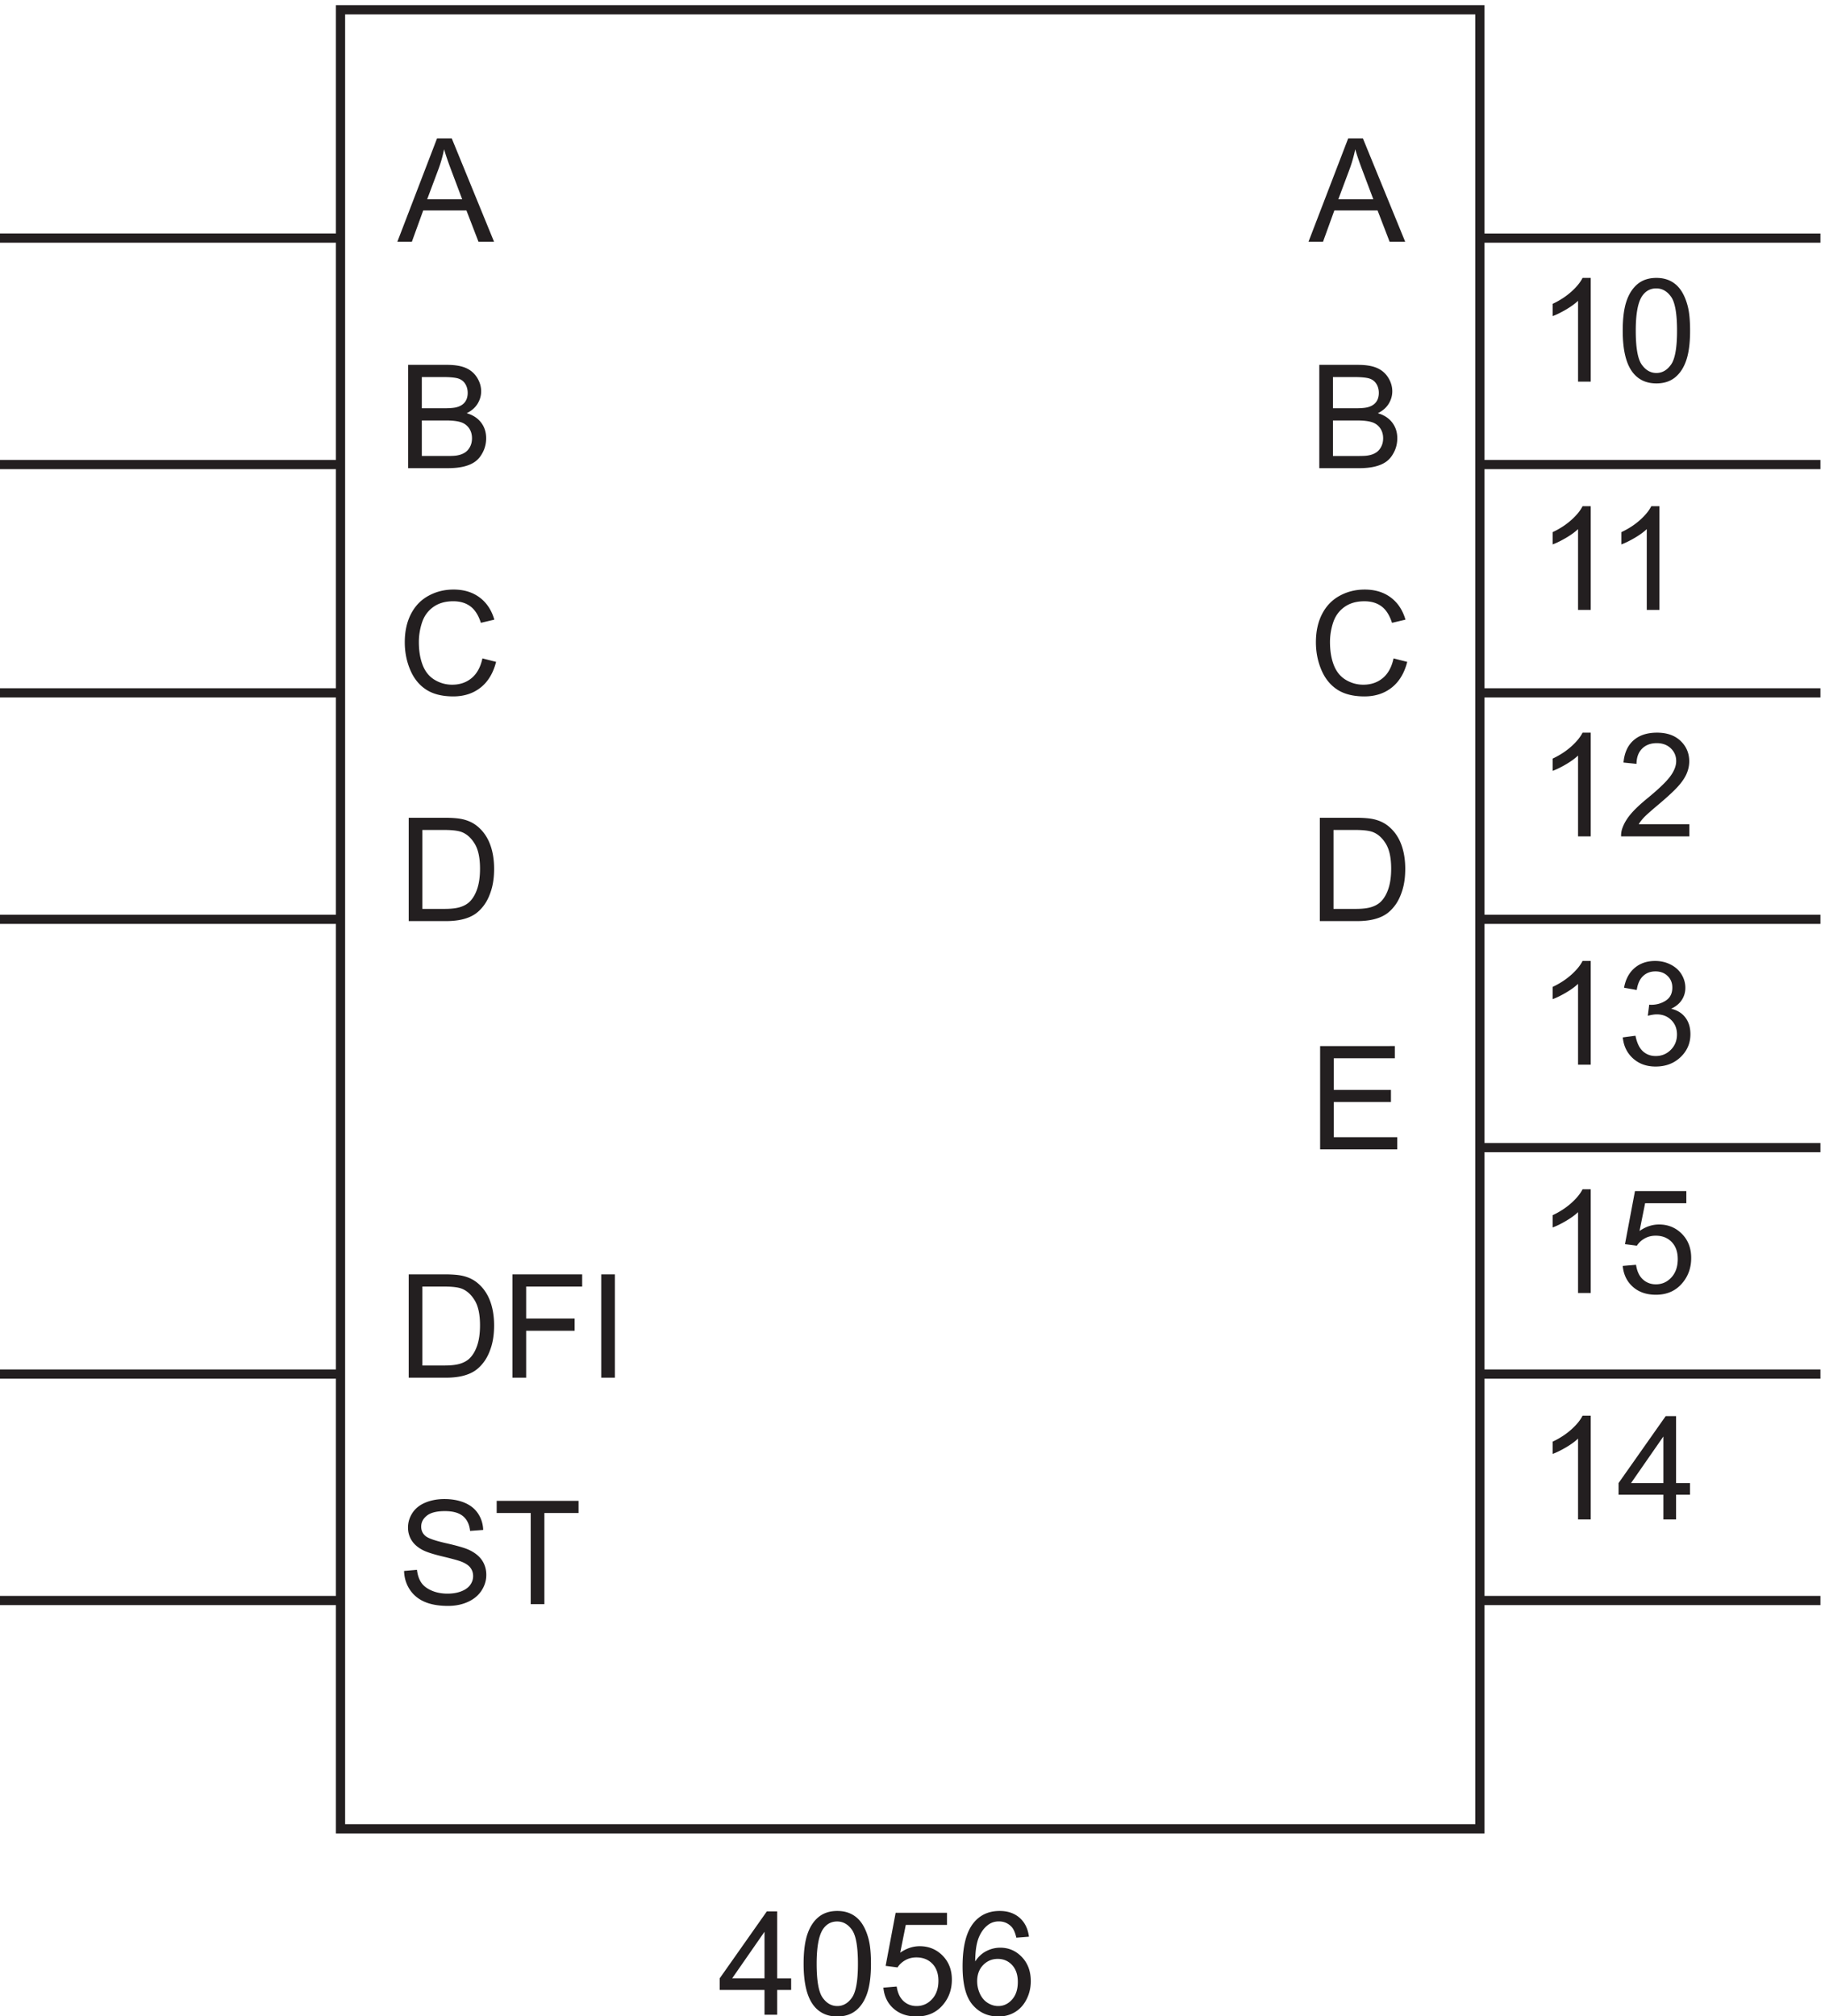
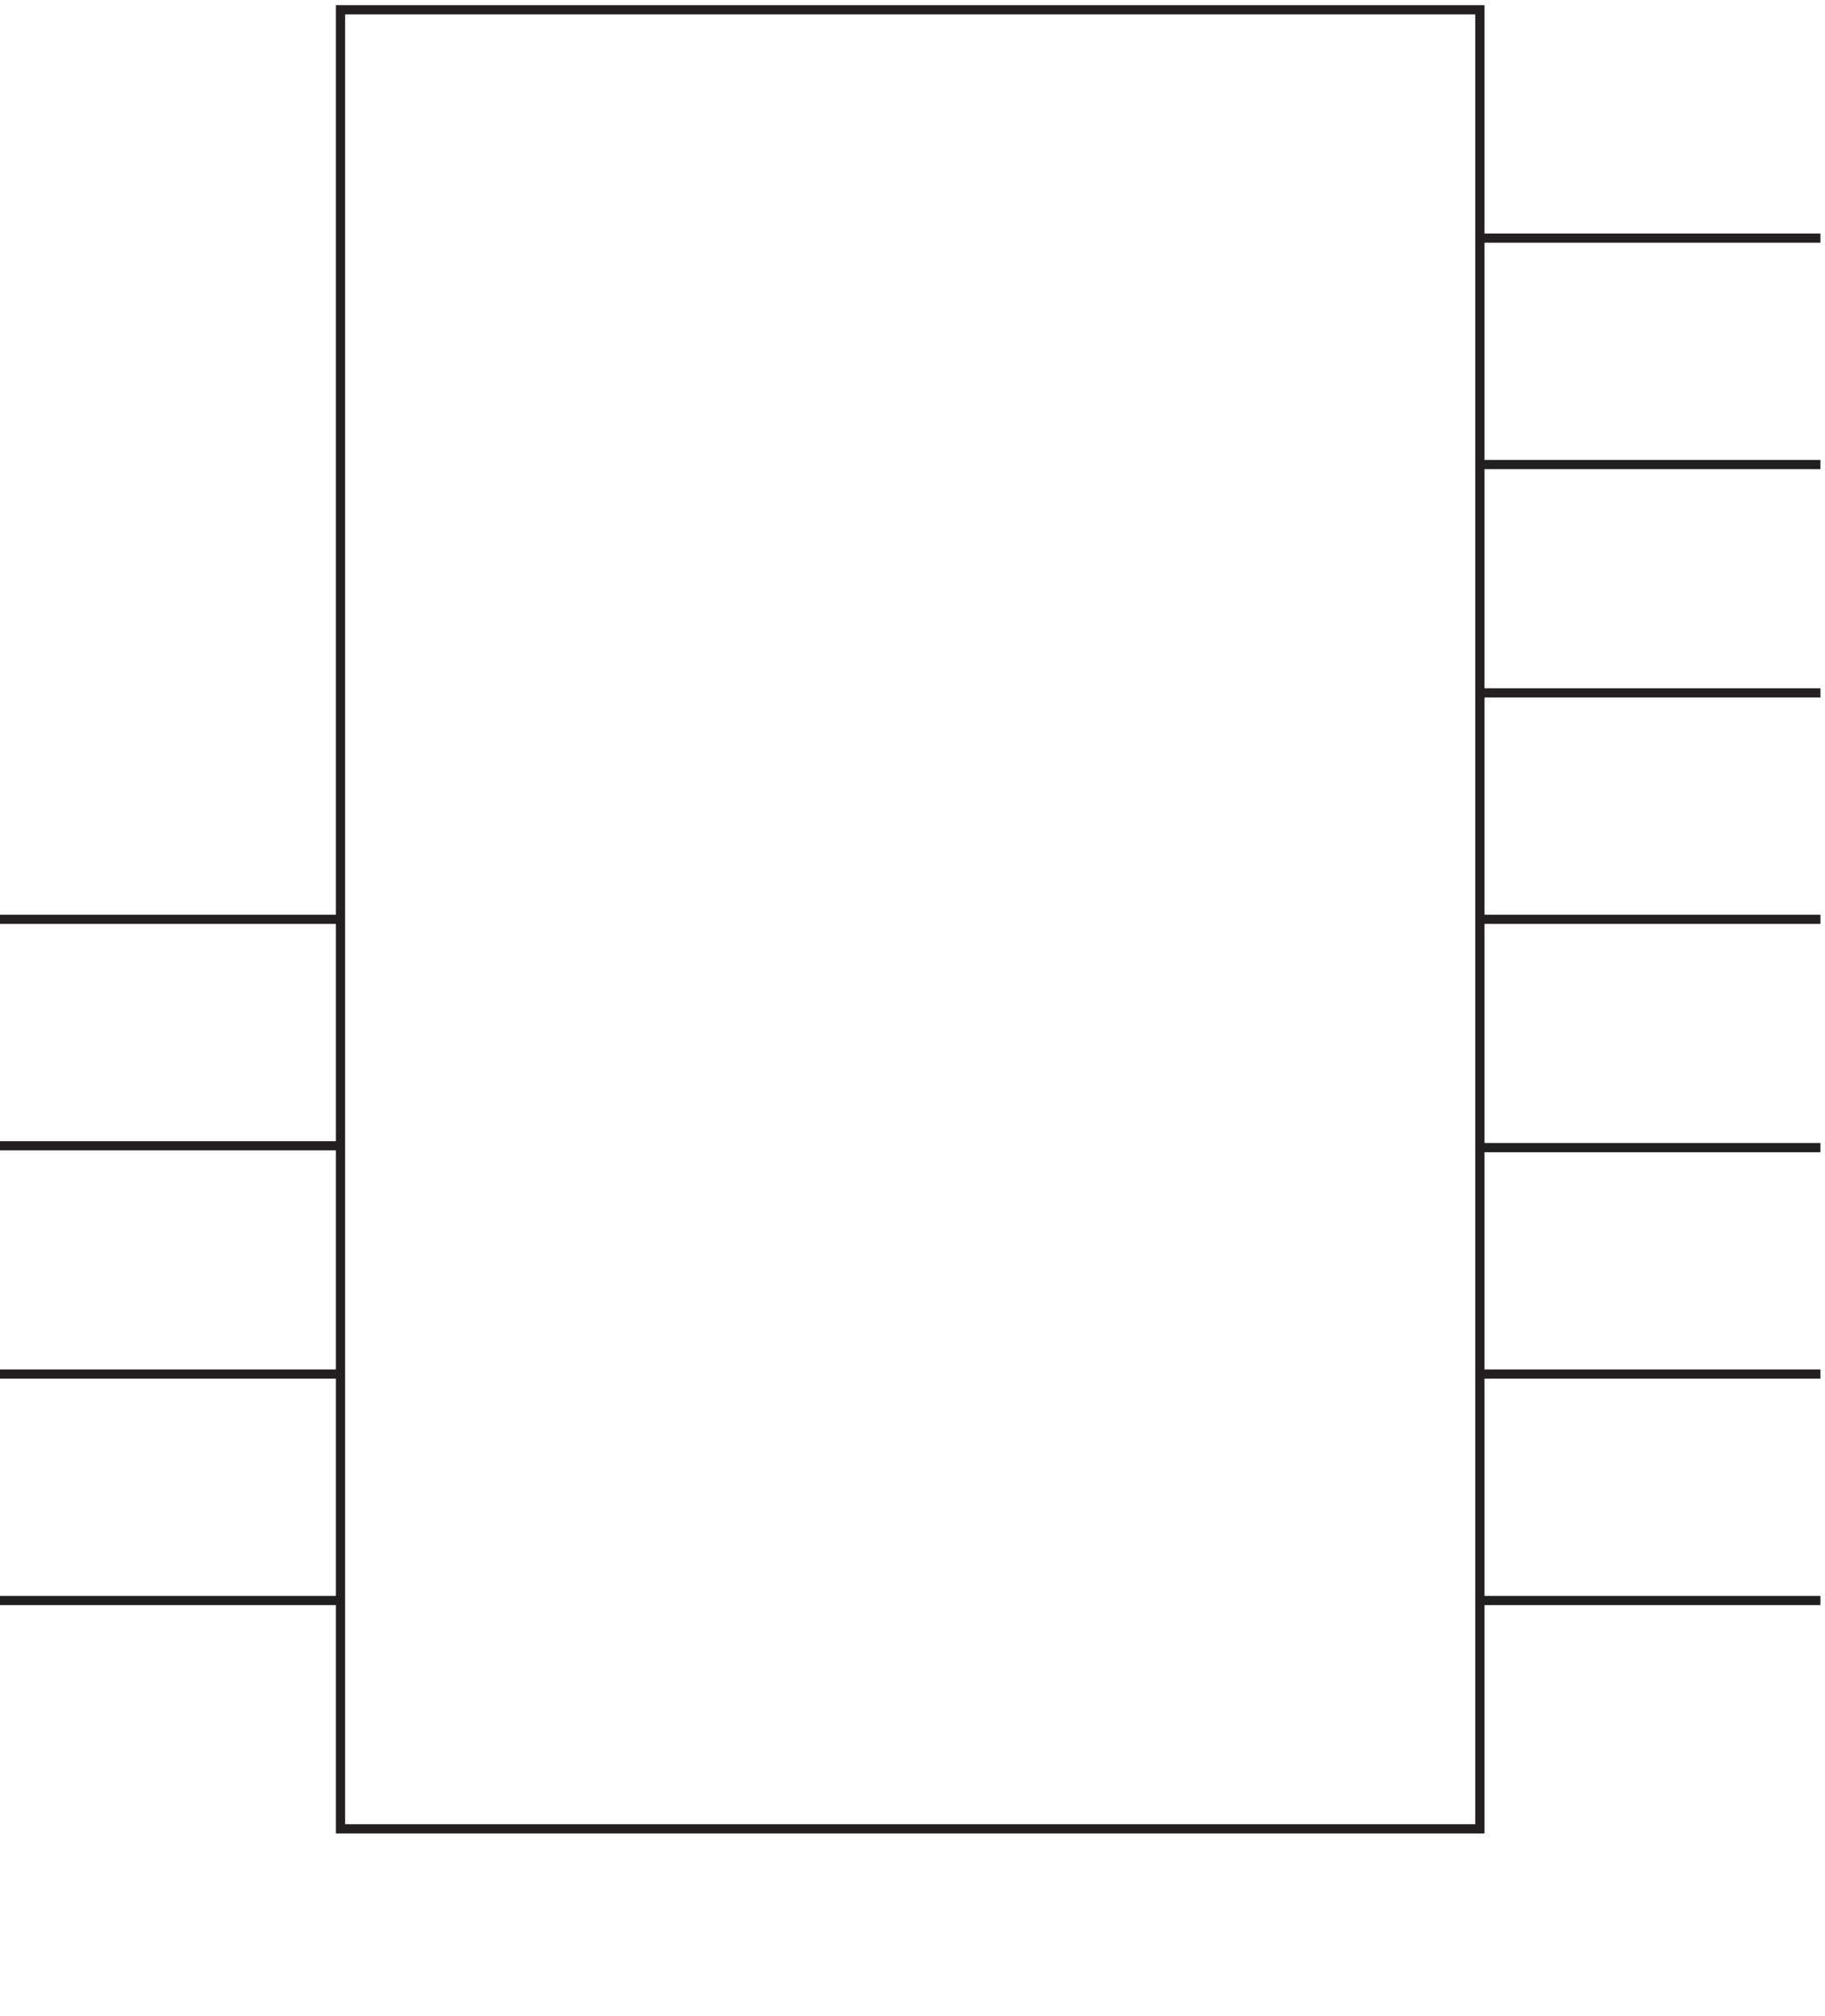
<svg xmlns="http://www.w3.org/2000/svg" xml:space="preserve" width="197.8" height="218.486">
  <path d="M280.832 200.672V1682.67h928.498V200.672Z" style="fill:none;stroke:#231f20;stroke-width:7.5;stroke-linecap:butt;stroke-linejoin:miter;stroke-miterlimit:10;stroke-dasharray:none;stroke-opacity:1" transform="matrix(.133 0 0 -.133 -.444 224.856)" />
-   <path d="M336.406 940.211v84.179h28.996c6.547 0 11.543-.4 14.989-1.21 4.824-1.11 8.941-3.11 12.347-6.02 4.438-3.76 7.762-8.55 9.961-14.39 2.203-5.836 3.301-12.508 3.301-20.012 0-6.391-.746-12.055-2.238-16.996-1.492-4.938-3.407-9.024-5.742-12.258-2.336-3.234-4.891-5.781-7.665-7.637-2.777-1.859-6.128-3.265-10.05-4.222-3.926-.957-8.43-1.434-13.524-1.434zm11.141 9.934h17.973c5.55 0 9.906.515 13.062 1.55 3.16 1.032 5.676 2.489 7.551 4.364 2.64 2.64 4.699 6.191 6.172 10.652 1.476 4.461 2.211 9.867 2.211 16.223 0 8.804-1.446 15.57-4.336 20.296-2.887 4.73-6.403 7.9-10.535 9.5-2.985 1.15-7.79 1.73-14.415 1.73h-17.683v-64.315m-11.141-381.934v84.18h28.996c6.547 0 11.543-.403 14.989-1.207 4.824-1.11 8.941-3.118 12.347-6.028 4.438-3.754 7.762-8.547 9.961-14.386 2.203-5.836 3.301-12.508 3.301-20.012 0-6.391-.746-12.055-2.238-16.996-1.492-4.938-3.407-9.024-5.742-12.258-2.336-3.234-4.891-5.781-7.665-7.637-2.777-1.859-6.128-3.265-10.05-4.222-3.926-.957-8.43-1.434-13.524-1.434zm11.141 9.934h17.973c5.55 0 9.906.515 13.062 1.55 3.16 1.032 5.676 2.489 7.551 4.364 2.64 2.64 4.699 6.191 6.172 10.652 1.476 4.461 2.211 9.867 2.211 16.223 0 8.804-1.446 15.57-4.336 20.296-2.887 4.727-6.403 7.895-10.535 9.504-2.985 1.149-7.79 1.723-14.415 1.723h-17.683v-64.312m73.433-9.934v84.18h56.79v-9.934h-45.649v-26.07h39.504v-9.934h-39.504v-38.242H420.98m72.321 0v84.18h11.14v-84.18h-11.14M332.617 410.758l10.508.918c.496-4.211 1.656-7.668 3.473-10.367 1.82-2.7 4.64-4.879 8.468-6.547 3.829-1.664 8.137-2.496 12.922-2.496 4.25 0 8 .632 11.254 1.894 3.254 1.266 5.676 2.996 7.266 5.199 1.586 2.2 2.383 4.602 2.383 7.207 0 2.641-.766 4.946-2.297 6.918-1.531 1.973-4.059 3.625-7.582 4.965-2.258.883-7.254 2.25-14.989 4.106-7.73 1.855-13.148 3.609-16.25 5.254-4.015 2.105-7.011 4.718-8.984 7.839-1.973 3.122-2.957 6.614-2.957 10.481 0 4.25 1.207 8.219 3.617 11.914 2.414 3.695 5.934 6.496 10.567 8.41 4.632 1.914 9.781 2.875 15.445 2.875 6.242 0 11.742-1.008 16.508-3.015 4.765-2.012 8.433-4.969 10.996-8.872 2.566-3.906 3.945-8.328 4.137-13.265l-10.684-.805c-.57 5.32-2.516 9.34-5.828 12.059-3.309 2.718-8.199 4.078-14.668 4.078-6.738 0-11.649-1.235-14.731-3.707-3.082-2.465-4.621-5.442-4.621-8.926 0-3.027 1.09-5.512 3.274-7.465 2.14-1.953 7.742-3.953 16.793-6 9.054-2.051 15.265-3.84 18.633-5.371 4.902-2.258 8.519-5.121 10.855-8.586 2.336-3.461 3.504-7.453 3.504-11.969 0-4.48-1.285-8.703-3.848-12.664-2.566-3.961-6.25-7.043-11.054-9.242-4.805-2.203-10.211-3.305-16.223-3.305-7.617 0-14 1.11-19.149 3.332-5.152 2.219-9.187 5.559-12.117 10.02-2.929 4.461-4.468 9.504-4.621 15.133m103.207-27.047v74.246H408.09v9.934h66.723v-9.934h-27.848v-74.246h-11.141M626.348 49.21v20.157h-36.52v9.473l38.414 54.551h8.442V78.84h11.367v-9.473h-11.367V49.211Zm0 29.63v37.953l-26.36-37.953h26.36m31.867 11.887c0 9.953 1.023 17.964 3.07 24.031 2.047 6.066 5.094 10.746 9.133 14.039 4.035 3.293 9.117 4.937 15.242 4.937 4.52 0 8.481-.91 11.887-2.726 3.406-1.82 6.223-4.442 8.441-7.867 2.223-3.426 3.965-7.598 5.227-12.52 1.262-4.918 1.894-11.55 1.894-19.894 0-9.88-1.015-17.852-3.043-23.918-2.027-6.067-5.062-10.754-9.101-14.067-4.039-3.312-9.141-4.969-15.305-4.969-8.113 0-14.488 2.91-19.121 8.73-5.551 7.005-8.324 18.415-8.324 34.224zm10.625 0c0-13.82 1.613-23.016 4.848-27.594 3.238-4.574 7.226-6.86 11.972-6.86 4.75 0 8.738 2.297 11.973 6.891 3.234 4.594 4.851 13.781 4.851 27.563 0 13.855-1.617 23.062-4.851 27.621-3.235 4.554-7.262 6.832-12.086 6.832-4.746 0-8.535-2.012-11.371-6.028-3.559-5.132-5.336-14.605-5.336-28.425m54.375-19.465 10.851.918c.805-5.285 2.672-9.254 5.598-11.914 2.93-2.66 6.461-3.993 10.594-3.993 4.98 0 9.191 1.875 12.633 5.625 3.449 3.754 5.172 8.73 5.172 14.93 0 5.899-1.657 10.547-4.969 13.957-3.313 3.406-7.649 5.11-13.008 5.11-3.328 0-6.332-.758-9.016-2.27-2.675-1.512-4.781-3.473-6.312-5.883l-9.707 1.262 8.156 43.238h41.859v-9.875h-33.593l-4.535-22.625c5.054 3.52 10.355 5.281 15.906 5.281 7.347 0 13.551-2.546 18.605-7.636 5.051-5.09 7.578-11.637 7.578-19.637 0-7.617-2.218-14.203-6.66-19.754-5.398-6.816-12.765-10.223-22.109-10.223-7.656 0-13.903 2.145-18.746 6.434-4.844 4.285-7.61 9.973-8.297 17.055m118.633 41.515-10.282-.804c-.918 4.058-2.218 7.004-3.902 8.843-2.797 2.946-6.242 4.422-10.336 4.422-3.293 0-6.183-.922-8.672-2.758-3.254-2.375-5.82-5.835-7.695-10.394-1.875-4.555-2.852-11.043-2.93-19.465 2.489 3.79 5.532 6.606 9.129 8.442 3.602 1.835 7.371 2.757 11.317 2.757 6.89 0 12.753-2.539 17.597-7.61 4.844-5.073 7.266-11.628 7.266-19.667 0-5.281-1.141-10.191-3.418-14.73-2.277-4.536-5.406-8.008-9.387-10.422-3.98-2.41-8.5-3.618-13.551-3.618-8.617 0-15.64 3.168-21.078 9.504-5.433 6.336-8.152 16.778-8.152 31.325 0 16.269 3.004 28.097 9.016 35.488 5.246 6.43 12.308 9.644 21.187 9.644 6.625 0 12.051-1.855 16.281-5.57 4.231-3.711 6.766-8.84 7.61-15.387zm-42.207-36.293c0-3.558.757-6.965 2.269-10.218 1.512-3.254 3.625-5.735 6.344-7.438 2.719-1.703 5.57-2.555 8.555-2.555 4.367 0 8.117 1.762 11.254 5.282 3.14 3.523 4.71 8.308 4.71 14.355 0 5.82-1.55 10.403-4.652 13.754-3.098 3.348-7.004 5.024-11.715 5.024-4.668 0-8.629-1.676-11.886-5.024-3.25-3.351-4.879-7.742-4.879-13.18M335.945 1309.21v84.18h31.582c6.434 0 11.59-.85 15.477-2.55 3.887-1.71 6.93-4.33 9.129-7.87 2.203-3.54 3.305-7.25 3.305-11.11 0-3.6-.977-6.99-2.93-10.17-1.953-3.17-4.903-5.74-8.844-7.69 5.09-1.5 9.008-4.04 11.742-7.64 2.739-3.6 4.106-7.84 4.106-12.75 0-3.94-.832-7.6-2.496-10.99-1.664-3.39-3.723-6-6.172-7.84-2.449-1.84-5.524-3.23-9.219-4.16-3.695-.94-8.223-1.41-13.582-1.41zm11.141 48.81h18.203c4.938 0 8.481.32 10.625.98 2.832.84 4.965 2.23 6.402 4.19 1.434 1.95 2.153 4.4 2.153 7.35 0 2.79-.672 5.25-2.012 7.37-1.34 2.13-3.254 3.58-5.742 4.37-2.488.78-6.754 1.18-12.805 1.18h-16.824zm0-38.88h20.957c3.602 0 6.129.14 7.582.41 2.566.45 4.707 1.22 6.43 2.29 1.722 1.07 3.14 2.63 4.25 4.68 1.109 2.05 1.664 4.41 1.664 7.09 0 3.14-.801 5.87-2.41 8.19-1.61 2.31-3.836 3.94-6.688 4.88-2.855.93-6.961 1.41-12.32 1.41h-19.465v-28.95m49.383-164.91 11.14-2.82c-2.336-9.15-6.539-16.12-12.605-20.93-6.066-4.8-13.484-7.21-22.25-7.21-9.07 0-16.449 1.85-22.137 5.55-5.683 3.69-10.012 9.04-12.976 16.05-2.965 7-4.45 14.52-4.45 22.56 0 8.77 1.676 16.41 5.024 22.94 3.348 6.53 8.113 11.49 14.297 14.87 6.183 3.39 12.988 5.09 20.414 5.09 8.422 0 15.504-2.15 21.246-6.44 5.742-4.28 9.742-10.31 12-18.08l-10.965-2.59c-1.953 6.13-4.785 10.59-8.5 13.38-3.715 2.79-8.383 4.19-14.012 4.19-6.468 0-11.875-1.55-16.222-4.65-4.344-3.1-7.395-7.26-9.157-12.49a50.231 50.231 0 0 1-2.64-16.16c0-7.16 1.043-13.41 3.129-18.75 2.086-5.34 5.328-9.33 9.73-11.97 4.403-2.64 9.172-3.97 14.301-3.97 6.238 0 11.523 1.81 15.848 5.4 4.324 3.6 7.254 8.94 8.785 16.03m-69.309 339.48 32.328 84.18h12l34.453-84.18h-12.687l-9.82 25.5h-35.2l-9.246-25.5zm24.289 34.57h28.539l-8.785 23.31c-2.68 7.08-4.668 12.9-5.973 17.46-1.07-5.4-2.582-10.76-4.535-16.08l-9.246-24.69m948.191-519.07h-10.33v65.86c-2.49-2.37-5.76-4.75-9.79-7.12-4.04-2.37-7.67-4.15-10.88-5.34v10c5.78 2.71 10.83 6 15.16 9.87 4.32 3.87 7.38 7.62 9.18 11.25h6.66v-84.52m80.39 9.93v-9.93h-55.64c-.08 2.49.32 4.88 1.21 7.18 1.41 3.79 3.68 7.52 6.8 11.2 3.12 3.67 7.63 7.92 13.52 12.74 9.15 7.51 15.33 13.45 18.55 17.83 3.22 4.39 4.82 8.53 4.82 12.43 0 4.1-1.46 7.55-4.39 10.37-2.93 2.81-6.74 4.22-11.45 4.22-4.98 0-8.96-1.49-11.95-4.48-2.98-2.99-4.5-7.12-4.54-12.4l-10.62 1.09c.73 7.92 3.47 13.96 8.21 18.11 4.75 4.16 11.13 6.23 19.13 6.23 8.07 0 14.46-2.23 19.17-6.71 4.71-4.48 7.07-10.03 7.07-16.66 0-3.36-.69-6.68-2.07-9.93s-3.67-6.68-6.86-10.28c-3.2-3.6-8.51-8.53-15.94-14.81-6.2-5.21-10.18-8.74-11.94-10.6-1.76-1.85-3.22-3.72-4.36-5.6h41.28m-80.39-195.929h-10.33v65.863c-2.49-2.375-5.76-4.75-9.79-7.125-4.04-2.371-7.67-4.148-10.88-5.336v9.992c5.78 2.715 10.83 6.008 15.16 9.875 4.32 3.868 7.38 7.618 9.18 11.254h6.66v-84.523m26.13 22.223 10.34 1.379c1.18-5.86 3.2-10.079 6.05-12.665 2.86-2.582 6.33-3.875 10.42-3.875 4.87 0 8.97 1.684 12.32 5.055 3.35 3.367 5.03 7.539 5.03 12.516 0 4.746-1.55 8.66-4.66 11.742-3.1 3.082-7.04 4.625-11.82 4.625-1.96 0-4.39-.383-7.3-1.148l1.15 9.07c.69-.074 1.25-.113 1.67-.113 4.4 0 8.36 1.148 11.88 3.445 3.53 2.297 5.29 5.836 5.29 10.621 0 3.793-1.29 6.93-3.85 9.418-2.57 2.488-5.88 3.734-9.93 3.734-4.02 0-7.38-1.265-10.06-3.793-2.67-2.527-4.4-6.316-5.16-11.367l-10.34 1.836c1.27 6.93 4.14 12.297 8.61 16.106 4.48 3.808 10.05 5.714 16.72 5.714 4.59 0 8.82-.984 12.68-2.957 3.87-1.972 6.83-4.66 8.88-8.066 2.04-3.406 3.07-7.023 3.07-10.852 0-3.64-.97-6.949-2.93-9.937-1.95-2.984-4.84-5.359-8.67-7.117 4.98-1.149 8.84-3.532 11.6-7.153 2.76-3.617 4.13-8.144 4.13-13.578 0-7.351-2.68-13.582-8.03-18.691-5.36-5.113-12.14-7.668-20.33-7.668-7.39 0-13.53 2.203-18.41 6.605-4.88 4.403-7.66 10.106-8.35 17.114m-26.13-208.223h-10.33v65.863c-2.49-2.375-5.76-4.75-9.79-7.125-4.04-2.371-7.67-4.148-10.88-5.336v9.992c5.78 2.715 10.83 6.008 15.16 9.875 4.32 3.868 7.38 7.618 9.18 11.254h6.66v-84.523m26.07 22.051 10.86.918c.8-5.285 2.66-9.254 5.59-11.914 2.93-2.661 6.46-3.993 10.6-3.993 4.97 0 9.19 1.875 12.63 5.625 3.45 3.754 5.17 8.731 5.17 14.93 0 5.899-1.66 10.547-4.97 13.957-3.31 3.406-7.65 5.11-13.01 5.11-3.33 0-6.33-.758-9.01-2.27-2.68-1.512-4.78-3.473-6.32-5.883l-9.7 1.262 8.15 43.238h41.86v-9.875h-33.59l-4.54-22.625c5.06 3.52 10.36 5.281 15.91 5.281 7.35 0 13.55-2.546 18.61-7.636 5.05-5.09 7.57-11.637 7.57-19.637 0-7.617-2.22-14.203-6.66-19.754-5.4-6.816-12.76-10.223-22.1-10.223-7.66 0-13.91 2.145-18.75 6.434-4.84 4.285-7.61 9.973-8.3 17.055m-26.07-206.551h-10.33v65.863c-2.49-2.375-5.76-4.75-9.79-7.125-4.04-2.371-7.67-4.148-10.88-5.336v9.992c5.78 2.715 10.83 6.008 15.16 9.875 4.32 3.868 7.38 7.618 9.18 11.254h6.66v-84.523m59.2 0v20.156h-36.52v9.473l38.42 54.551h8.44V482.34h11.37v-9.473h-11.37v-20.156zm0 29.629v37.953l-26.35-37.953h26.35M1078.9 940.211v84.179h29c6.55 0 11.54-.4 14.99-1.21 4.82-1.11 8.94-3.11 12.34-6.02 4.45-3.76 7.77-8.55 9.97-14.39 2.2-5.836 3.3-12.508 3.3-20.012 0-6.391-.75-12.055-2.24-16.996-1.49-4.938-3.41-9.024-5.74-12.258-2.34-3.234-4.89-5.781-7.67-7.637-2.78-1.859-6.12-3.265-10.05-4.222-3.92-.957-8.43-1.434-13.52-1.434zm11.14 9.934h17.98c5.55 0 9.9.515 13.06 1.55 3.16 1.032 5.67 2.489 7.55 4.364 2.64 2.64 4.7 6.191 6.17 10.652 1.48 4.461 2.22 9.867 2.22 16.223 0 8.804-1.45 15.57-4.34 20.296-2.89 4.73-6.4 7.9-10.54 9.5-2.98 1.15-7.79 1.73-14.41 1.73h-17.69v-64.315m-10.91-195.934v84.18H1140v-9.934h-49.73v-25.781h46.57v-9.879h-46.57v-28.652h51.68v-9.934h-62.82m220.51 625.499h-10.33v65.86c-2.49-2.37-5.76-4.75-9.79-7.12-4.04-2.37-7.67-4.15-10.88-5.34v10c5.78 2.71 10.83 6 15.16 9.87 4.32 3.87 7.38 7.62 9.18 11.25h6.66v-84.52m26.07 41.52c0 9.95 1.02 17.96 3.07 24.03 2.05 6.06 5.1 10.74 9.13 14.04 4.04 3.29 9.13 4.93 15.25 4.93 4.52 0 8.48-.91 11.88-2.72 3.41-1.82 6.23-4.44 8.44-7.87 2.23-3.43 3.97-7.6 5.23-12.52 1.26-4.92 1.9-11.55 1.9-19.89 0-9.88-1.02-17.85-3.05-23.92-2.02-6.07-5.06-10.76-9.1-14.07-4.04-3.31-9.14-4.97-15.3-4.97-8.12 0-14.49 2.91-19.12 8.73-5.56 7.01-8.33 18.42-8.33 34.23zm10.63 0c0-13.82 1.61-23.02 4.85-27.6 3.23-4.57 7.22-6.86 11.97-6.86 4.75 0 8.73 2.3 11.97 6.89 3.24 4.6 4.85 13.79 4.85 27.57 0 13.85-1.61 23.06-4.85 27.62-3.24 4.55-7.26 6.83-12.09 6.83-4.74 0-8.53-2.01-11.36-6.03-3.57-5.13-5.34-14.6-5.34-28.42m-36.7-227.52h-10.33v65.86c-2.49-2.37-5.76-4.75-9.79-7.12-4.04-2.37-7.67-4.15-10.88-5.34v10c5.78 2.71 10.83 6 15.16 9.87 4.32 3.87 7.38 7.62 9.18 11.25h6.66v-84.52m56 0h-10.33v65.86c-2.49-2.37-5.76-4.75-9.79-7.12-4.04-2.37-7.67-4.15-10.88-5.34v10c5.78 2.71 10.83 6 15.16 9.87 4.32 3.87 7.38 7.62 9.18 11.25h6.66v-84.52m-277.19 115.5v84.18h31.58c6.43 0 11.58-.85 15.47-2.55 3.89-1.71 6.93-4.33 9.13-7.87 2.2-3.54 3.3-7.25 3.3-11.11 0-3.6-.97-6.99-2.93-10.17-1.95-3.17-4.89-5.74-8.84-7.69 5.09-1.5 9.01-4.04 11.74-7.64 2.74-3.6 4.11-7.84 4.11-12.75 0-3.94-.83-7.6-2.5-10.99-1.66-3.39-3.72-6-6.17-7.84-2.45-1.84-5.52-3.23-9.22-4.16-3.69-.94-8.22-1.41-13.58-1.41zm11.13 48.81h18.21c4.94 0 8.48.32 10.62.98 2.83.84 4.97 2.23 6.4 4.19 1.44 1.95 2.15 4.4 2.15 7.35 0 2.79-.66 5.25-2 7.37-1.35 2.13-3.26 3.58-5.75 4.37-2.48.78-6.75 1.18-12.8 1.18h-16.83zm0-38.88h20.96c3.6 0 6.13.14 7.58.41 2.57.45 4.71 1.22 6.43 2.29 1.73 1.07 3.14 2.63 4.25 4.68 1.11 2.05 1.67 4.41 1.67 7.09 0 3.14-.81 5.87-2.42 8.19-1.6 2.31-3.83 3.94-6.68 4.88-2.85.93-6.96 1.41-12.32 1.41h-19.47v-28.95m49.38-164.91 11.15-2.82c-2.34-9.15-6.54-16.12-12.61-20.93-6.07-4.8-13.48-7.21-22.25-7.21-9.07 0-16.45 1.85-22.14 5.55-5.68 3.69-10 9.04-12.97 16.05-2.97 7-4.45 14.52-4.45 22.56 0 8.77 1.67 16.41 5.02 22.94 3.35 6.53 8.12 11.49 14.3 14.87 6.18 3.39 12.99 5.09 20.42 5.09 8.42 0 15.5-2.15 21.24-6.44 5.74-4.28 9.74-10.31 12-18.08l-10.97-2.59c-1.95 6.13-4.78 10.59-8.5 13.38-3.71 2.79-8.38 4.19-14 4.19-6.48 0-11.88-1.55-16.23-4.65-4.34-3.1-7.4-7.26-9.16-12.49a50.259 50.259 0 0 1-2.64-16.16c0-7.16 1.04-13.41 3.13-18.75s5.33-9.33 9.73-11.97c4.41-2.64 9.17-3.97 14.3-3.97 6.24 0 11.53 1.81 15.85 5.4 4.33 3.6 7.25 8.94 8.78 16.03m-69.3 339.48 32.33 84.18h12l34.45-84.18h-12.69l-9.82 25.5h-35.2l-9.24-25.5zm24.29 34.57h28.53l-8.78 23.31c-2.68 7.08-4.67 12.9-5.97 17.46-1.07-5.4-2.59-10.76-4.54-16.08l-9.24-24.69" style="fill:#231f20;fill-opacity:1;fill-rule:nonzero;stroke:none" transform="matrix(.133 0 0 -.133 -.444 224.856)" />
-   <path d="M280.832 941.672H3.332m277.5-555H3.332m277.5 184.5H3.332m277.5 554.998H3.332m277.5 186H3.332m277.5 184.5H3.332M1209.33 941.672h277.5m-277.5-186h277.5m-277.5-184.5h277.5m-277.5-184.5h277.5m-277.5 1109.998h277.5m-277.5-184.5h277.5m-277.5-186h277.5" style="fill:none;stroke:#231f20;stroke-width:7.5;stroke-linecap:butt;stroke-linejoin:miter;stroke-miterlimit:10;stroke-dasharray:none;stroke-opacity:1" transform="matrix(.133 0 0 -.133 -.444 224.856)" />
+   <path d="M280.832 941.672H3.332m277.5-555H3.332m277.5 184.5H3.332H3.332m277.5 186H3.332m277.5 184.5H3.332M1209.33 941.672h277.5m-277.5-186h277.5m-277.5-184.5h277.5m-277.5-184.5h277.5m-277.5 1109.998h277.5m-277.5-184.5h277.5m-277.5-186h277.5" style="fill:none;stroke:#231f20;stroke-width:7.5;stroke-linecap:butt;stroke-linejoin:miter;stroke-miterlimit:10;stroke-dasharray:none;stroke-opacity:1" transform="matrix(.133 0 0 -.133 -.444 224.856)" />
</svg>